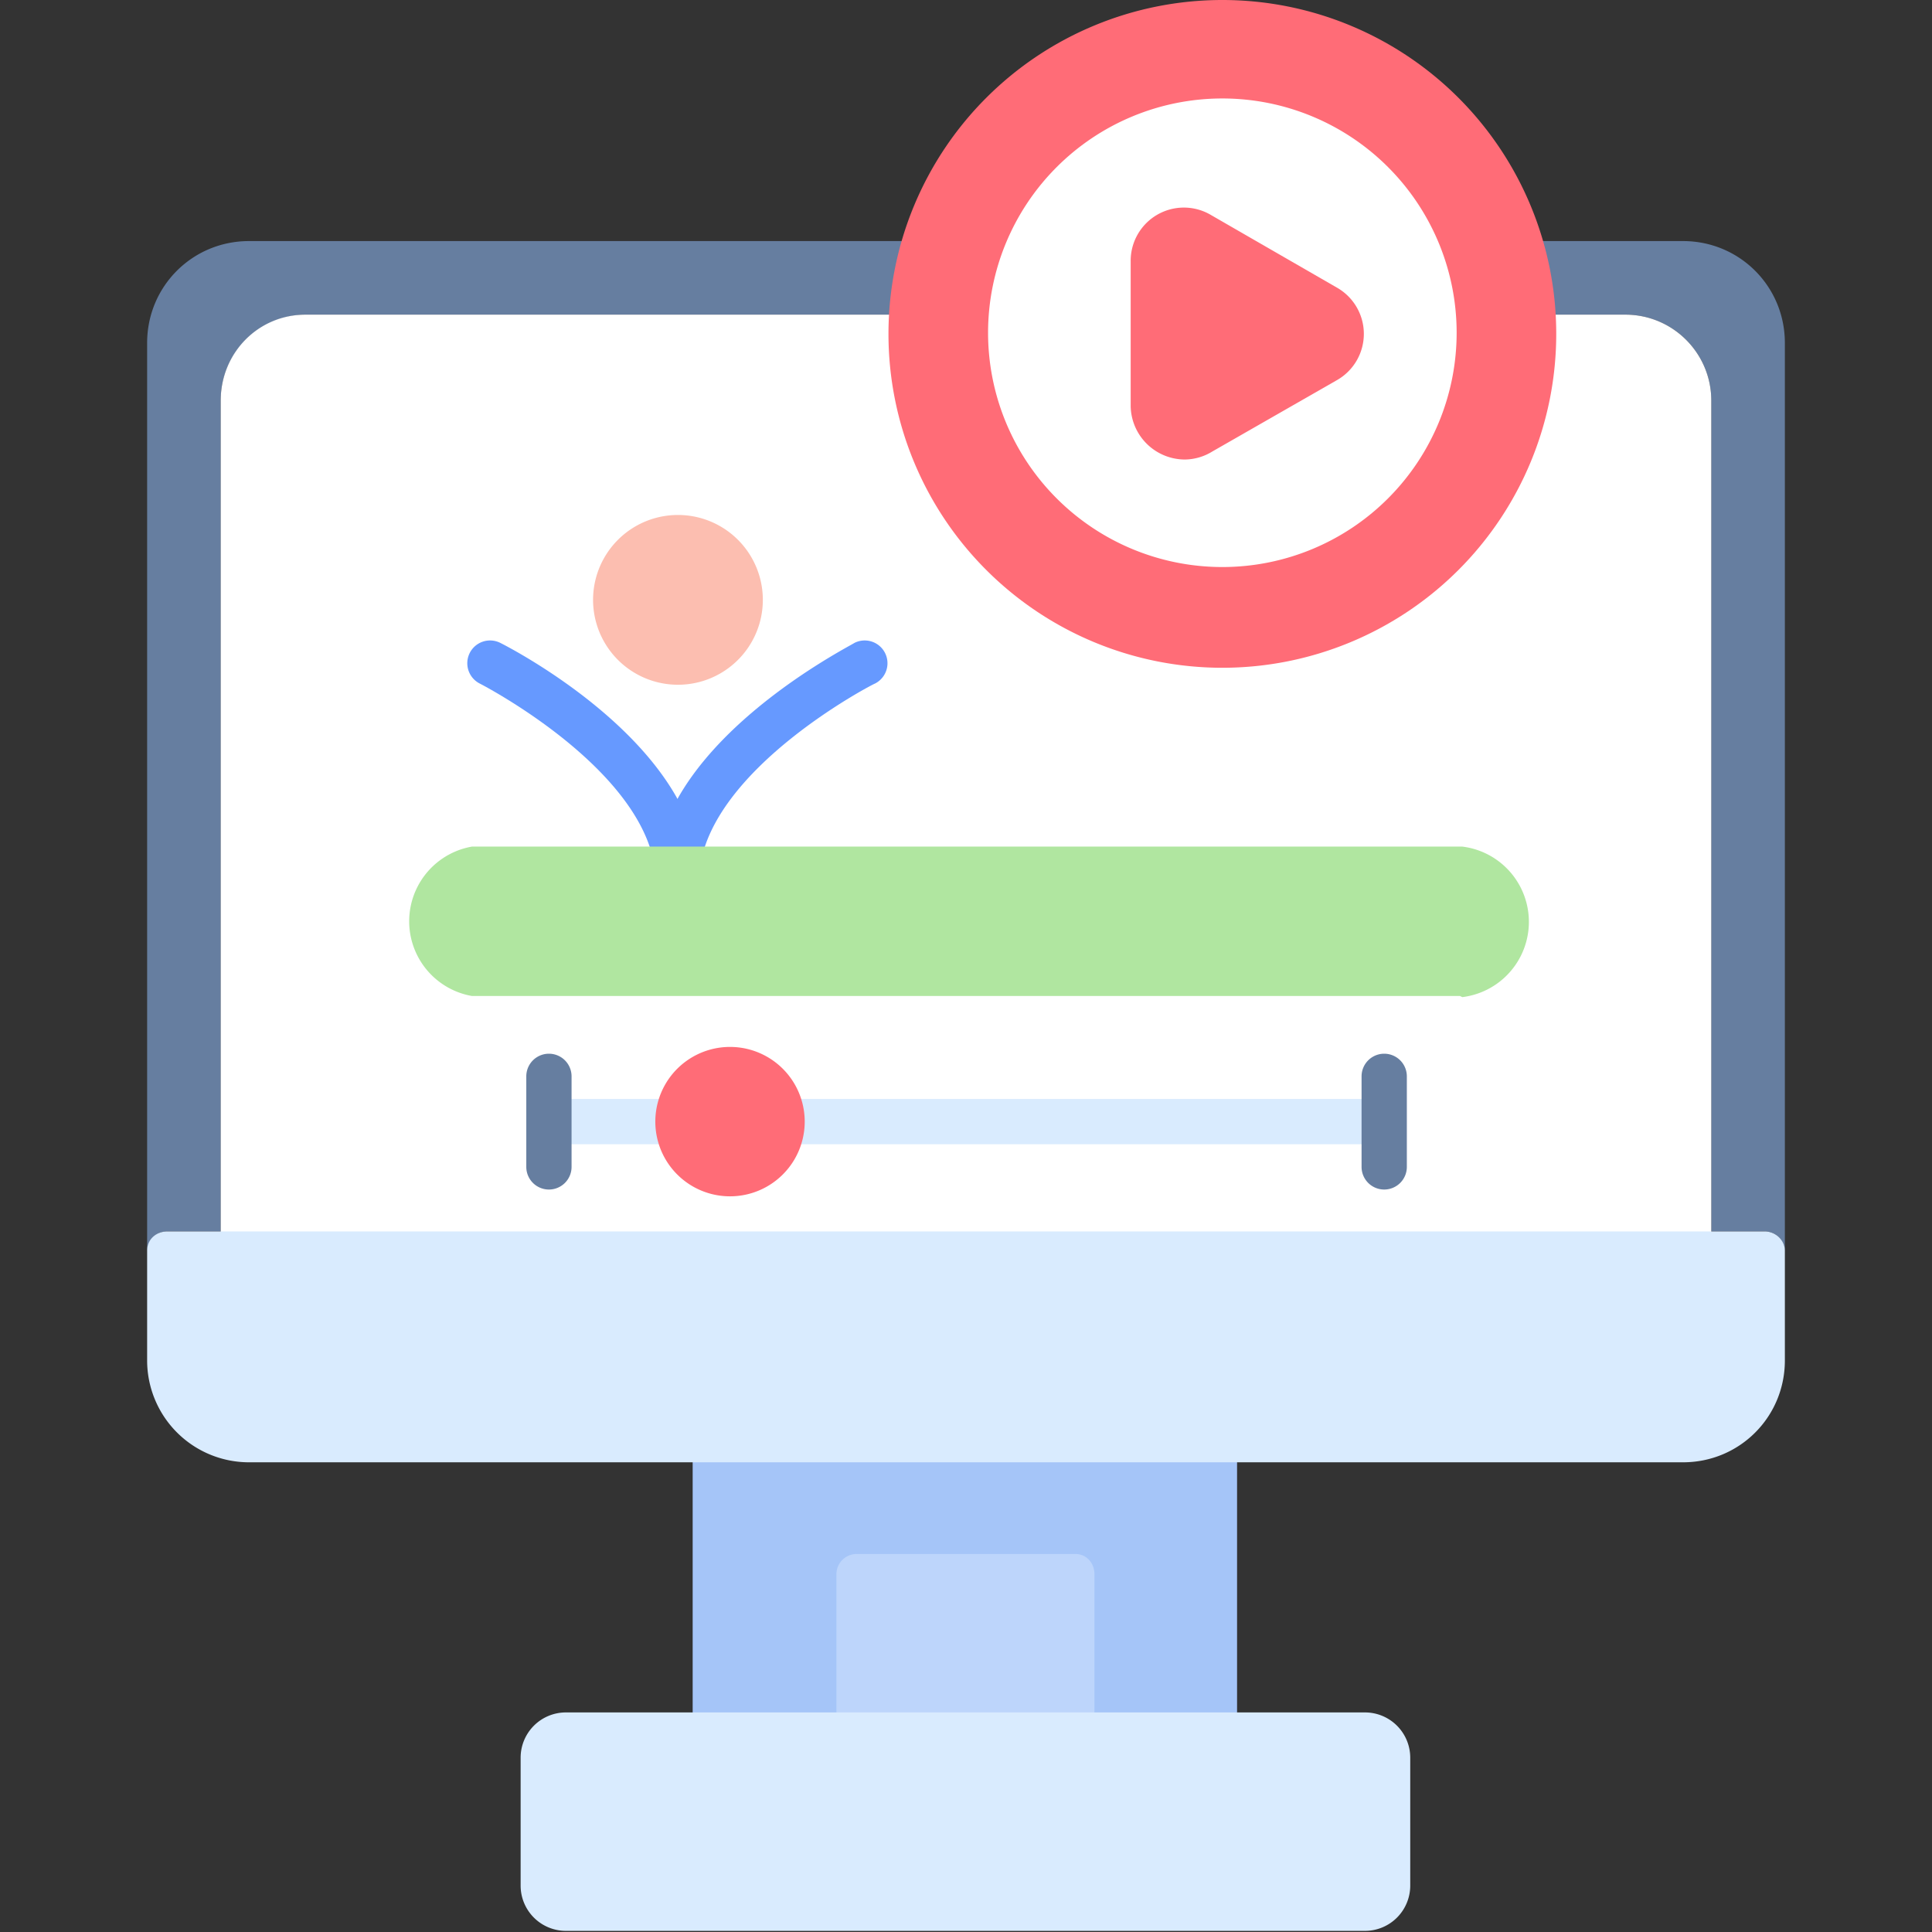
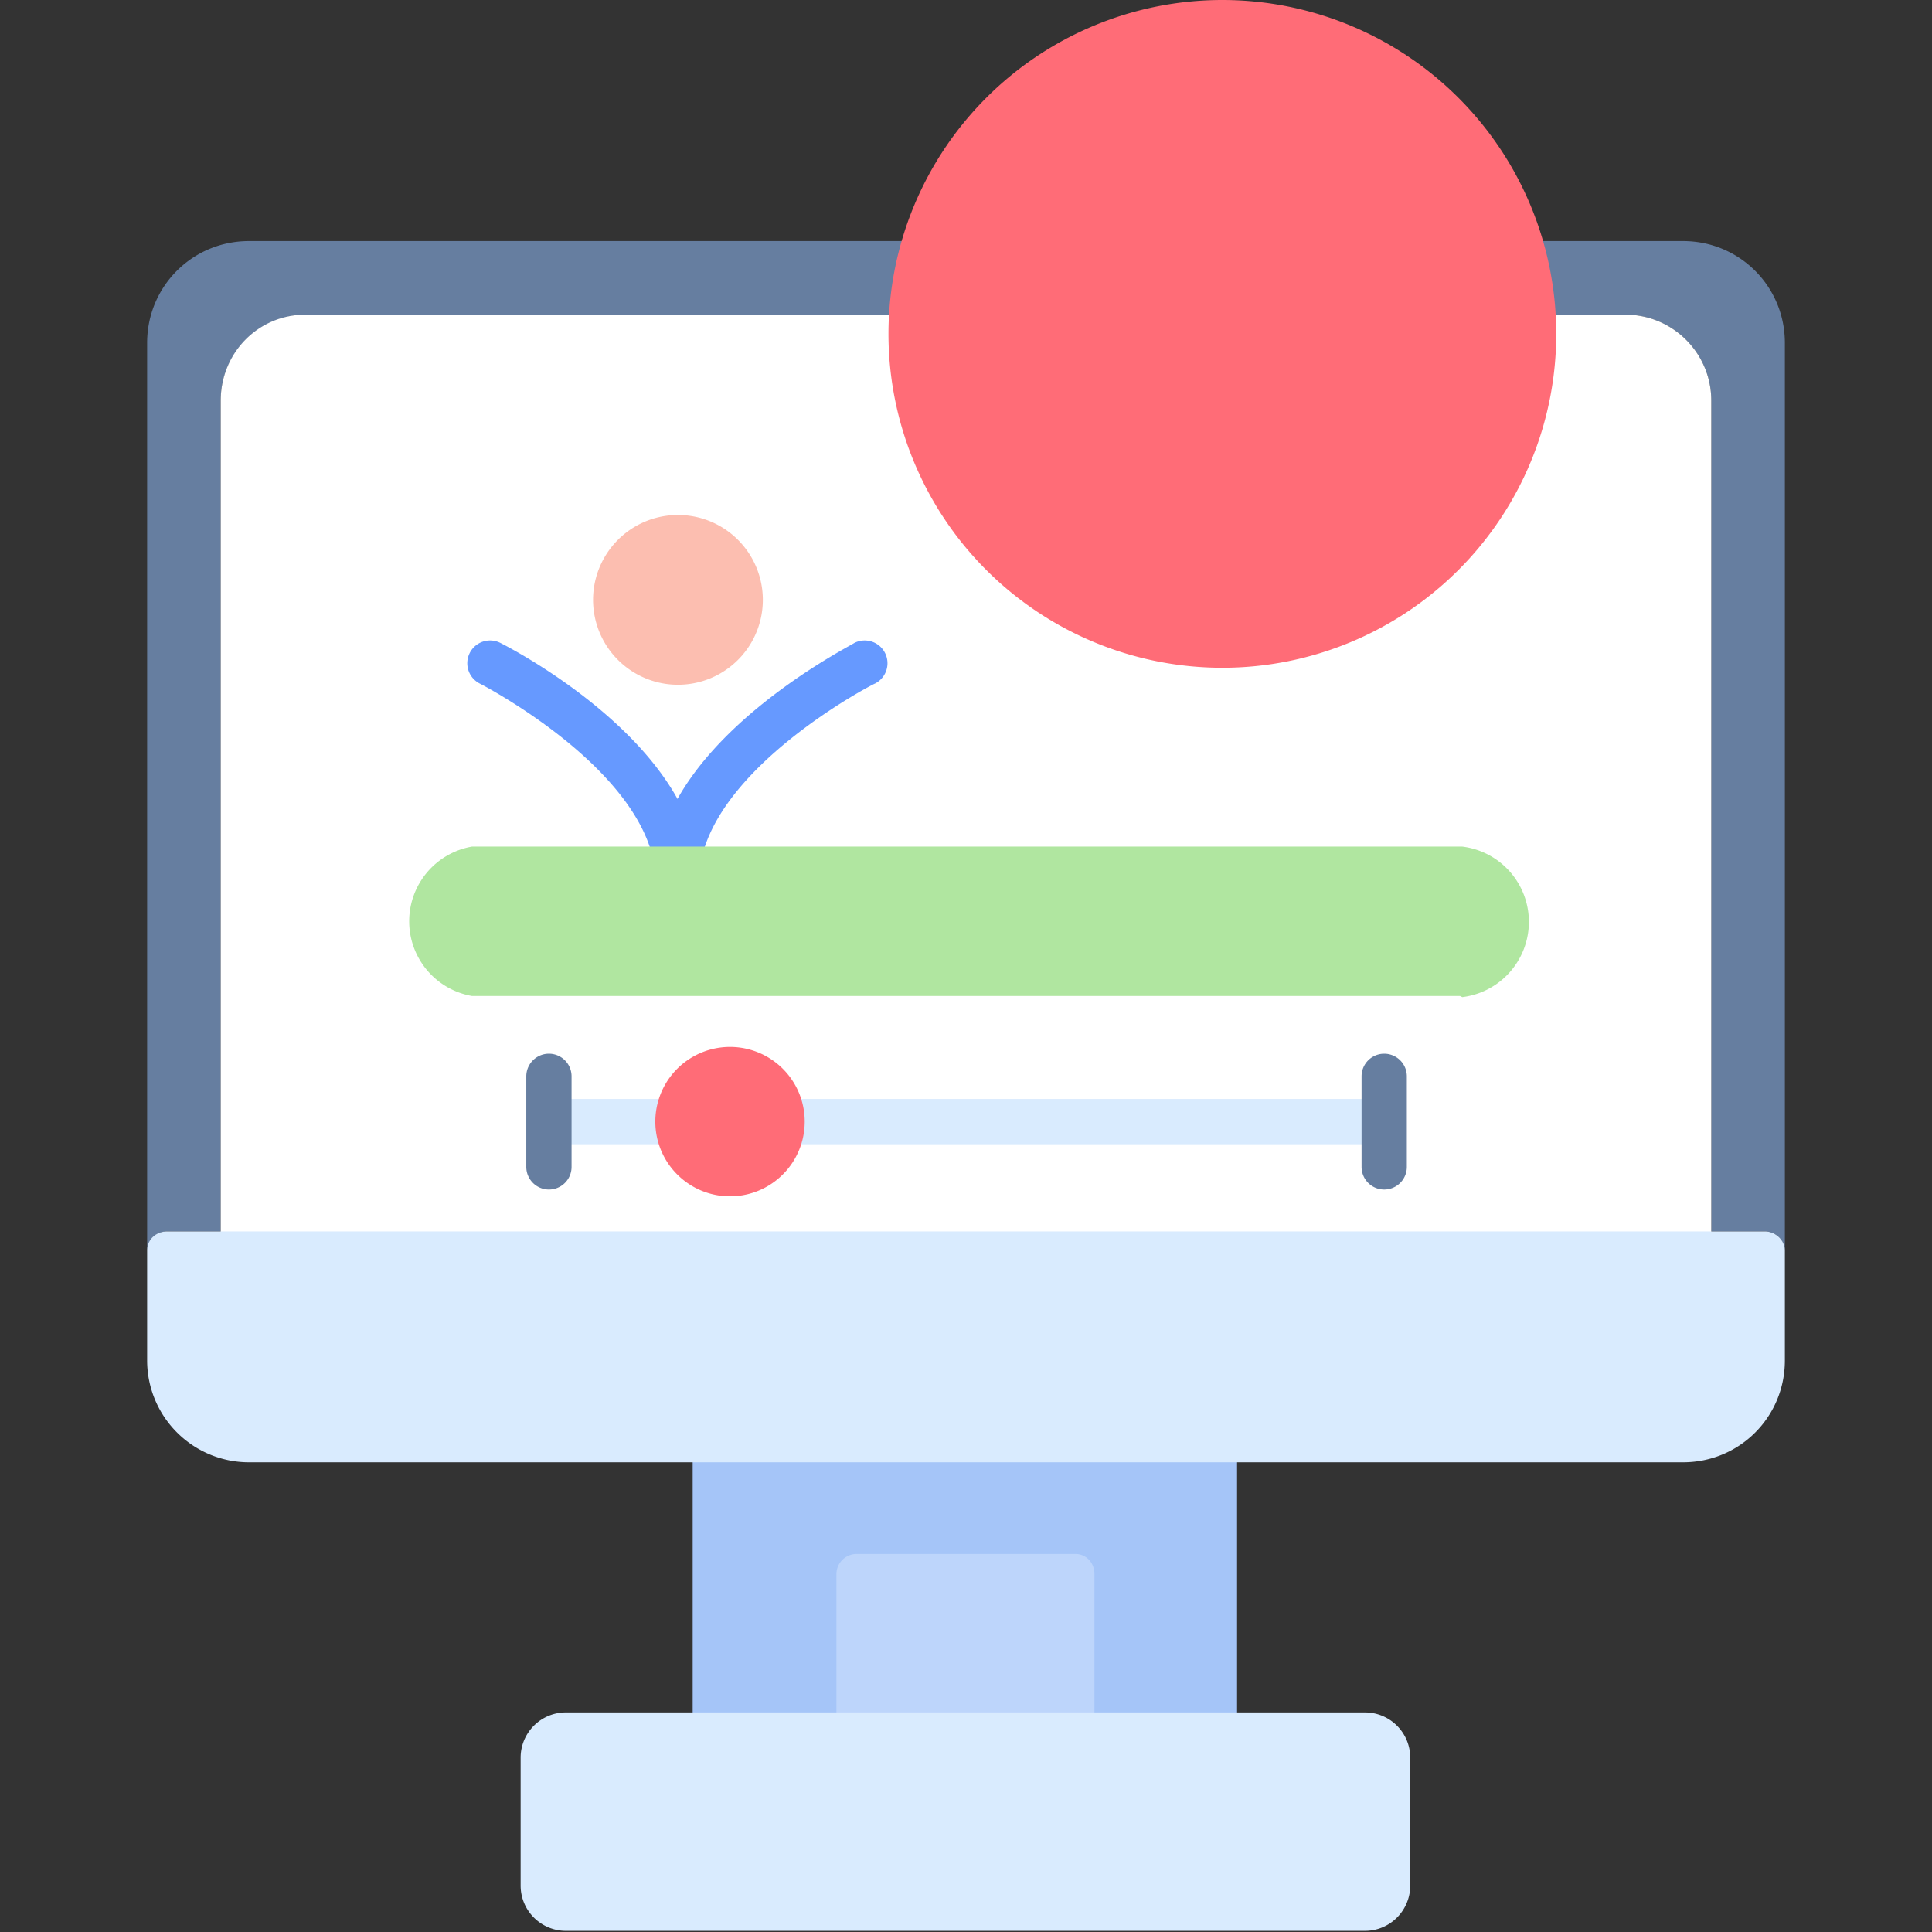
<svg xmlns="http://www.w3.org/2000/svg" version="1.1" width="512" height="512" x="0" y="0" viewBox="0 0 1.707 1.707" style="enable-background:new 0 0 512 512" xml:space="preserve" fill-rule="evenodd" class="">
  <rect x="0" y="0" width="1.707" height="1.707" fill="#333333" stroke="none" />
  <g>
    <path fill="#667ea0" fill-rule="nonzero" d="M.22.213h1.267c.05 0 .09.04.09.09v.802a.018.018 0 0 0-.018-.017h-.047V.354a.076.076 0 0 0-.076-.076H.27a.076.076 0 0 0-.075.076v.734H.148a.018.018 0 0 0-.018.017V.303c0-.05.04-.09.09-.09zm1.357.99zm-.088.089h-.002" opacity="1" data-original="#667ea0" />
    <path fill="#ffffff" d="M.27.278h1.166c.042 0 .076.034.076.076v.751a.076.076 0 0 1-.076.076H.27a.076.076 0 0 1-.075-.076V.354C.195.312.228.278.27.278z" opacity="1" data-original="#ffffff" class="" />
    <g fill-rule="nonzero">
      <path d="M1.058 1.292h-.41v.22h.41z" fill="#000000" opacity="1" data-original="#000000" />
      <path fill="#a5c5f8" d="M.63 1.257h.446c.01 0 .017.007.017.017v.256c0 .01-.008.018-.017.018H.63a.018.018 0 0 1-.018-.018v-.256c0-.01.008-.017.018-.017z" opacity="1" data-original="#a5c5f8" />
      <path d="M1.206 1.548H.5a.005.005 0 0 0-.005.005v.113c0 .003.002.006.005.006h.706a.005.005 0 0 0 .006-.006v-.113a.005.005 0 0 0-.006-.005z" fill="#000000" opacity="1" data-original="#000000" />
      <path fill="#bdd5fb" d="M.95 1.548H.757a.017.017 0 0 1-.018-.018v-.139c0-.01.008-.018.018-.018H.95c.01 0 .017.008.017.018v.14c0 .009-.008.017-.017.017z" opacity="1" data-original="#bdd5fb" />
      <path fill="#d9ebfe" d="M.5 1.513h.706a.04.04 0 0 1 .04.04v.113a.04.04 0 0 1-.04.04H.5a.04.04 0 0 1-.04-.04v-.113a.04.04 0 0 1 .04-.04zM1.577 1.105v.097c0 .05-.04.09-.09.09H.22a.09.09 0 0 1-.09-.09v-.097c0-.01.008-.017.018-.017h1.411c.01 0 .018.008.018.017z" opacity="1" data-original="#d9ebfe" class="" />
    </g>
    <path fill="#ff6c77" d="M1.08.59a.295.295 0 1 1 0-.59.295.295 0 0 1 0 .59z" opacity="1" data-original="#ff6c77" />
    <path fill="#6699ff" d="M.599.788H.597A.02.02 0 0 1 .579.766C.589.653.749.572.755.568a.02.02 0 0 1 .018.036C.772.604.627.679.618.77a.02.02 0 0 1-.02.018z" opacity="1" data-original="#6699ff" />
    <path fill="#6699ff" d="M.599.788A.02.02 0 0 1 .579.77C.569.679.426.605.424.604A.02.02 0 0 1 .442.568C.45.572.608.653.618.766a.02.02 0 0 1-.02.022z" opacity="1" data-original="#6699ff" />
    <path fill="#fcbeb0" d="M.599.605a.075.075 0 1 1 0-.15.075.075 0 0 1 0 .15z" opacity="1" data-original="#fcbeb0" />
    <path fill="#d9ebfe" d="M1.223 1.011H.69a.02.02 0 0 1 0-.04h.532a.02.02 0 0 1 0 .04zm-.624 0H.485a.02.02 0 0 1 0-.04h.114a.02.02 0 0 1 0 .04z" opacity="1" data-original="#d9ebfe" class="" />
    <path fill="#667ea0" d="M.485 1.051a.02.02 0 0 1-.02-.02v-.08a.02.02 0 0 1 .04 0v.08a.02.02 0 0 1-.02.02zM1.223 1.051a.02.02 0 0 1-.02-.02v-.08a.02.02 0 0 1 .04 0v.08a.02.02 0 0 1-.02.02z" opacity="1" data-original="#667ea0" />
    <path fill="#ff6c77" d="M.645 1.057a.066.066 0 1 1 0-.132.066.066 0 0 1 0 .132z" opacity="1" data-original="#ff6c77" />
-     <path fill="#ffffff" d="M1.08.501a.207.207 0 1 1 0-.414.207.207 0 0 1 0 .414z" opacity="1" data-original="#ffffff" class="" />
-     <path fill="#ff6c77" d="M1.047.406A.048.048 0 0 1 .999.359V.231A.047.047 0 0 1 1.07.19l.111.064a.047.047 0 0 1 .024.04.047.047 0 0 1-.024.042l-.11.063a.047.047 0 0 1-.024.007z" opacity="1" data-original="#ff6c77" />
+     <path fill="#ffffff" d="M1.08.501z" opacity="1" data-original="#ffffff" class="" />
    <path fill="#b0e6a0" d="M1.29.88H.417a.067.067 0 0 1 0-.132h.875a.067.067 0 0 1 0 .133z" opacity="1" data-original="#b0e6a0" />
  </g>
</svg>